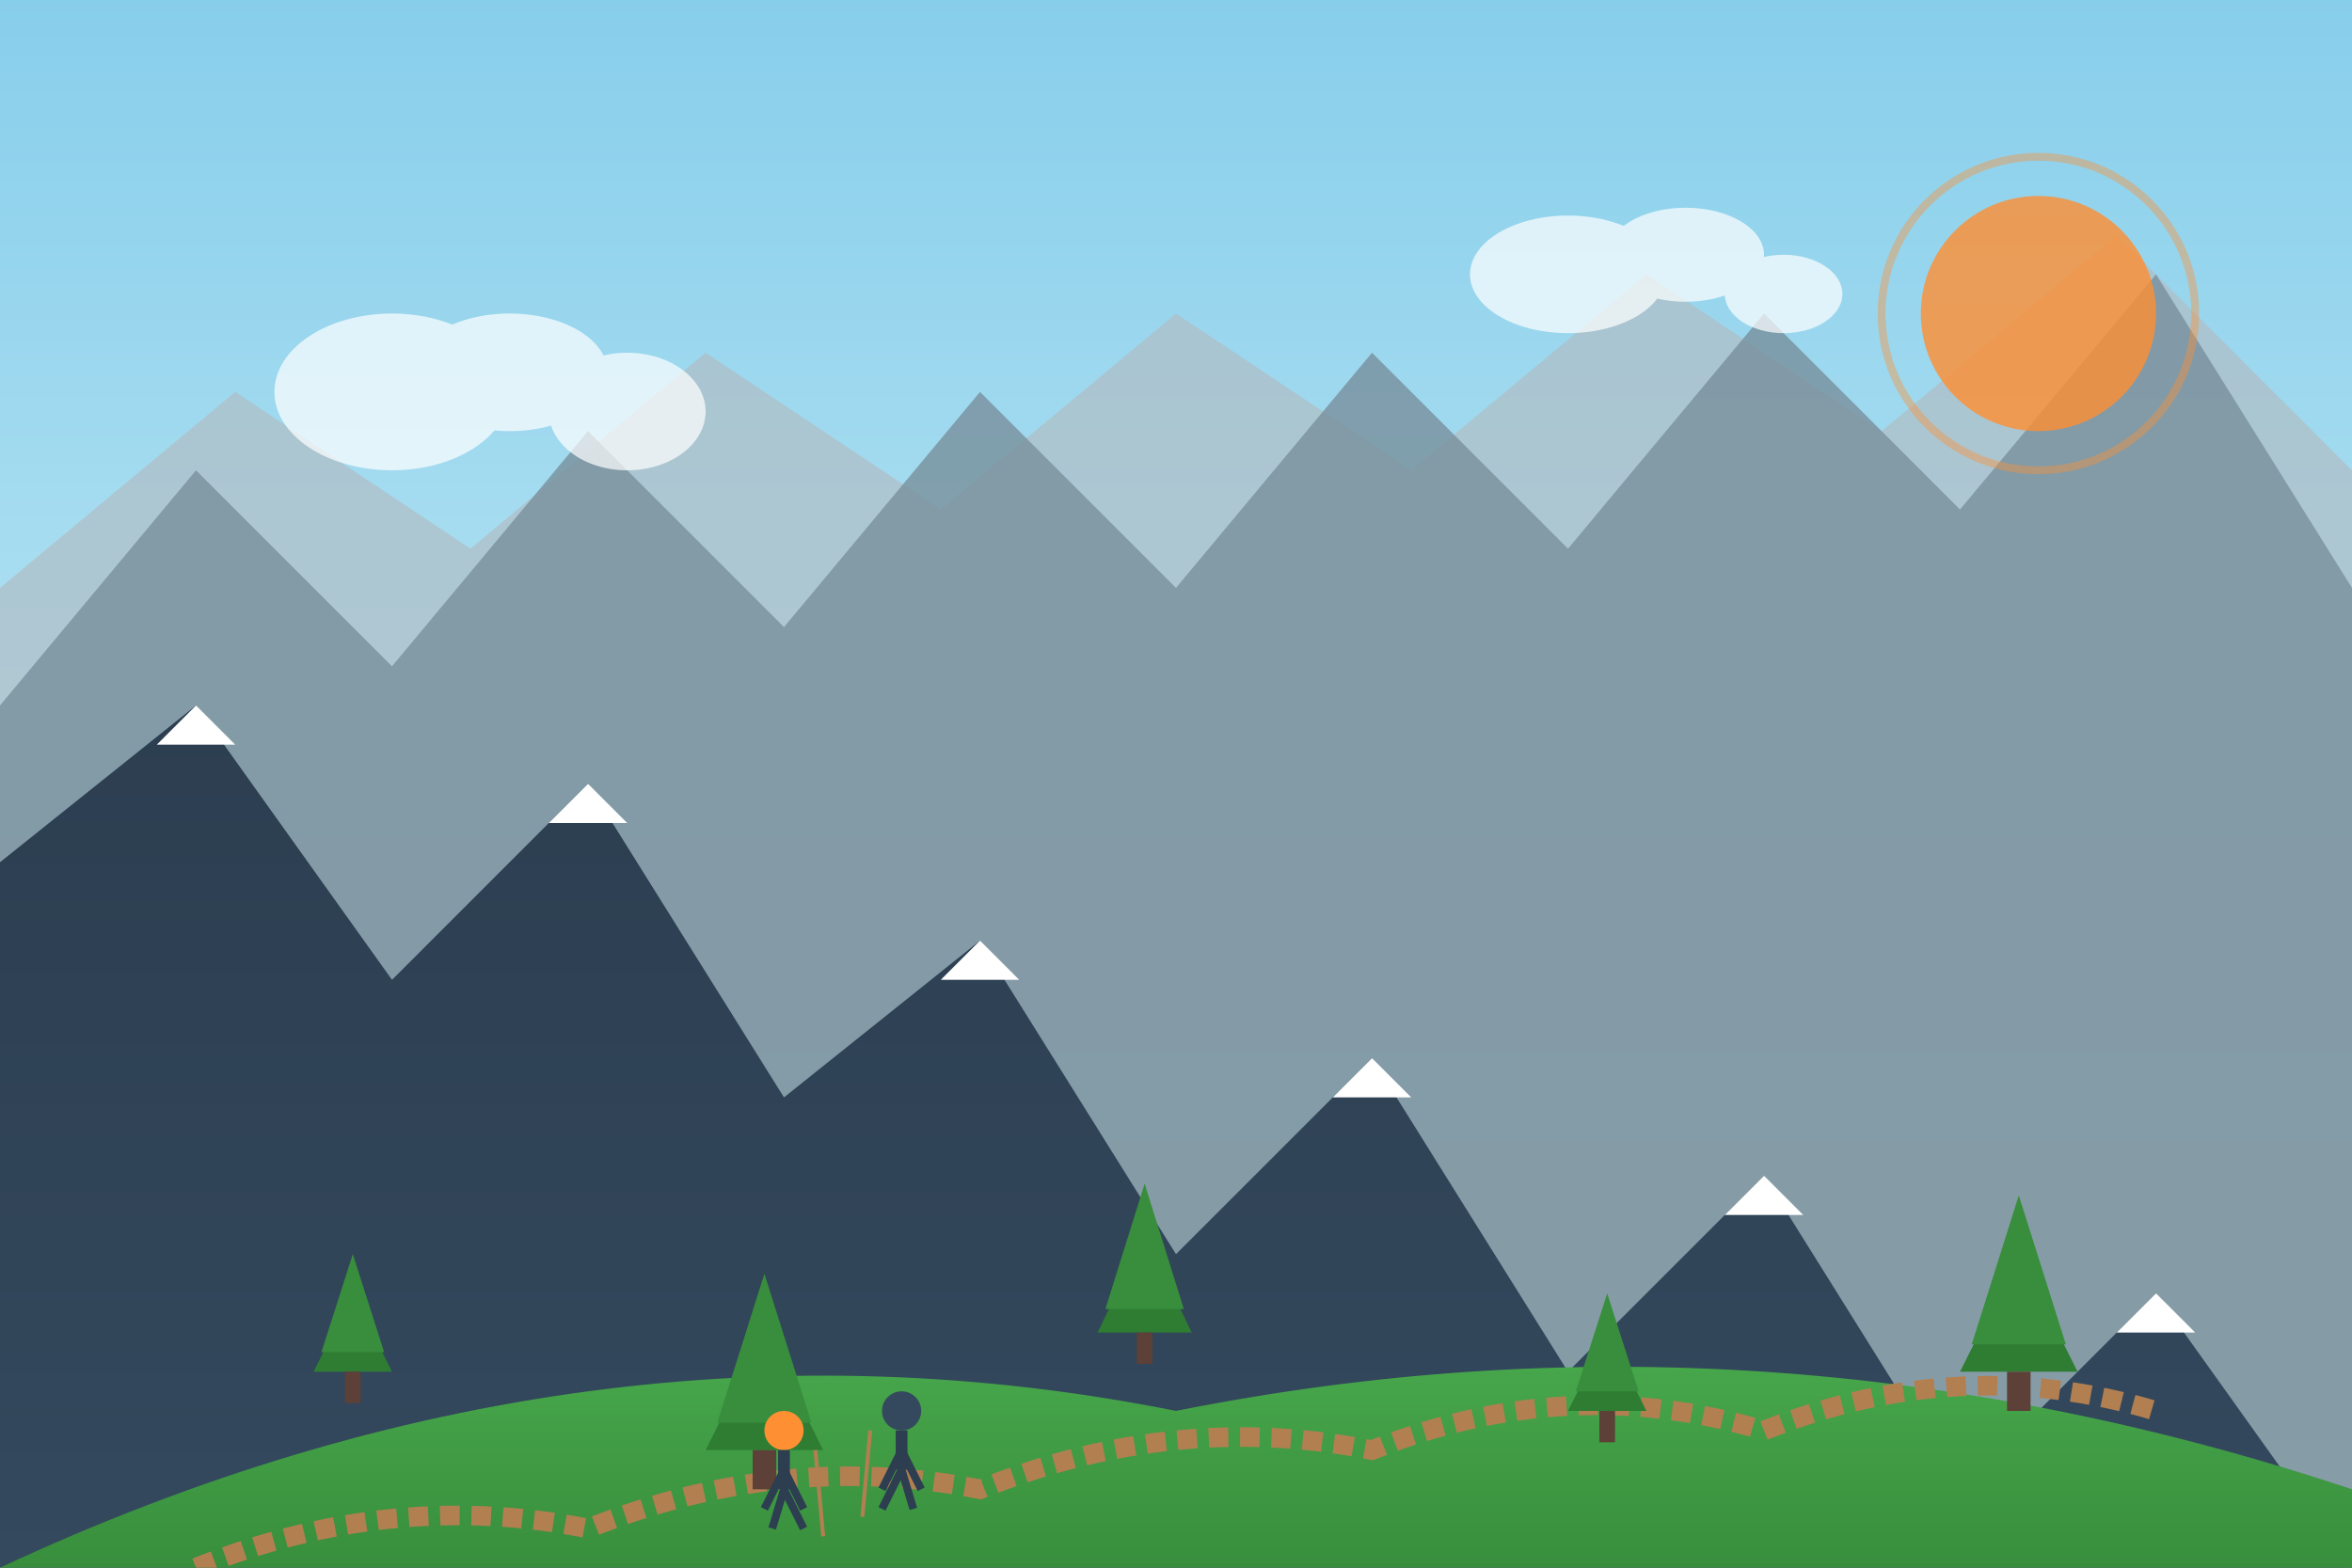
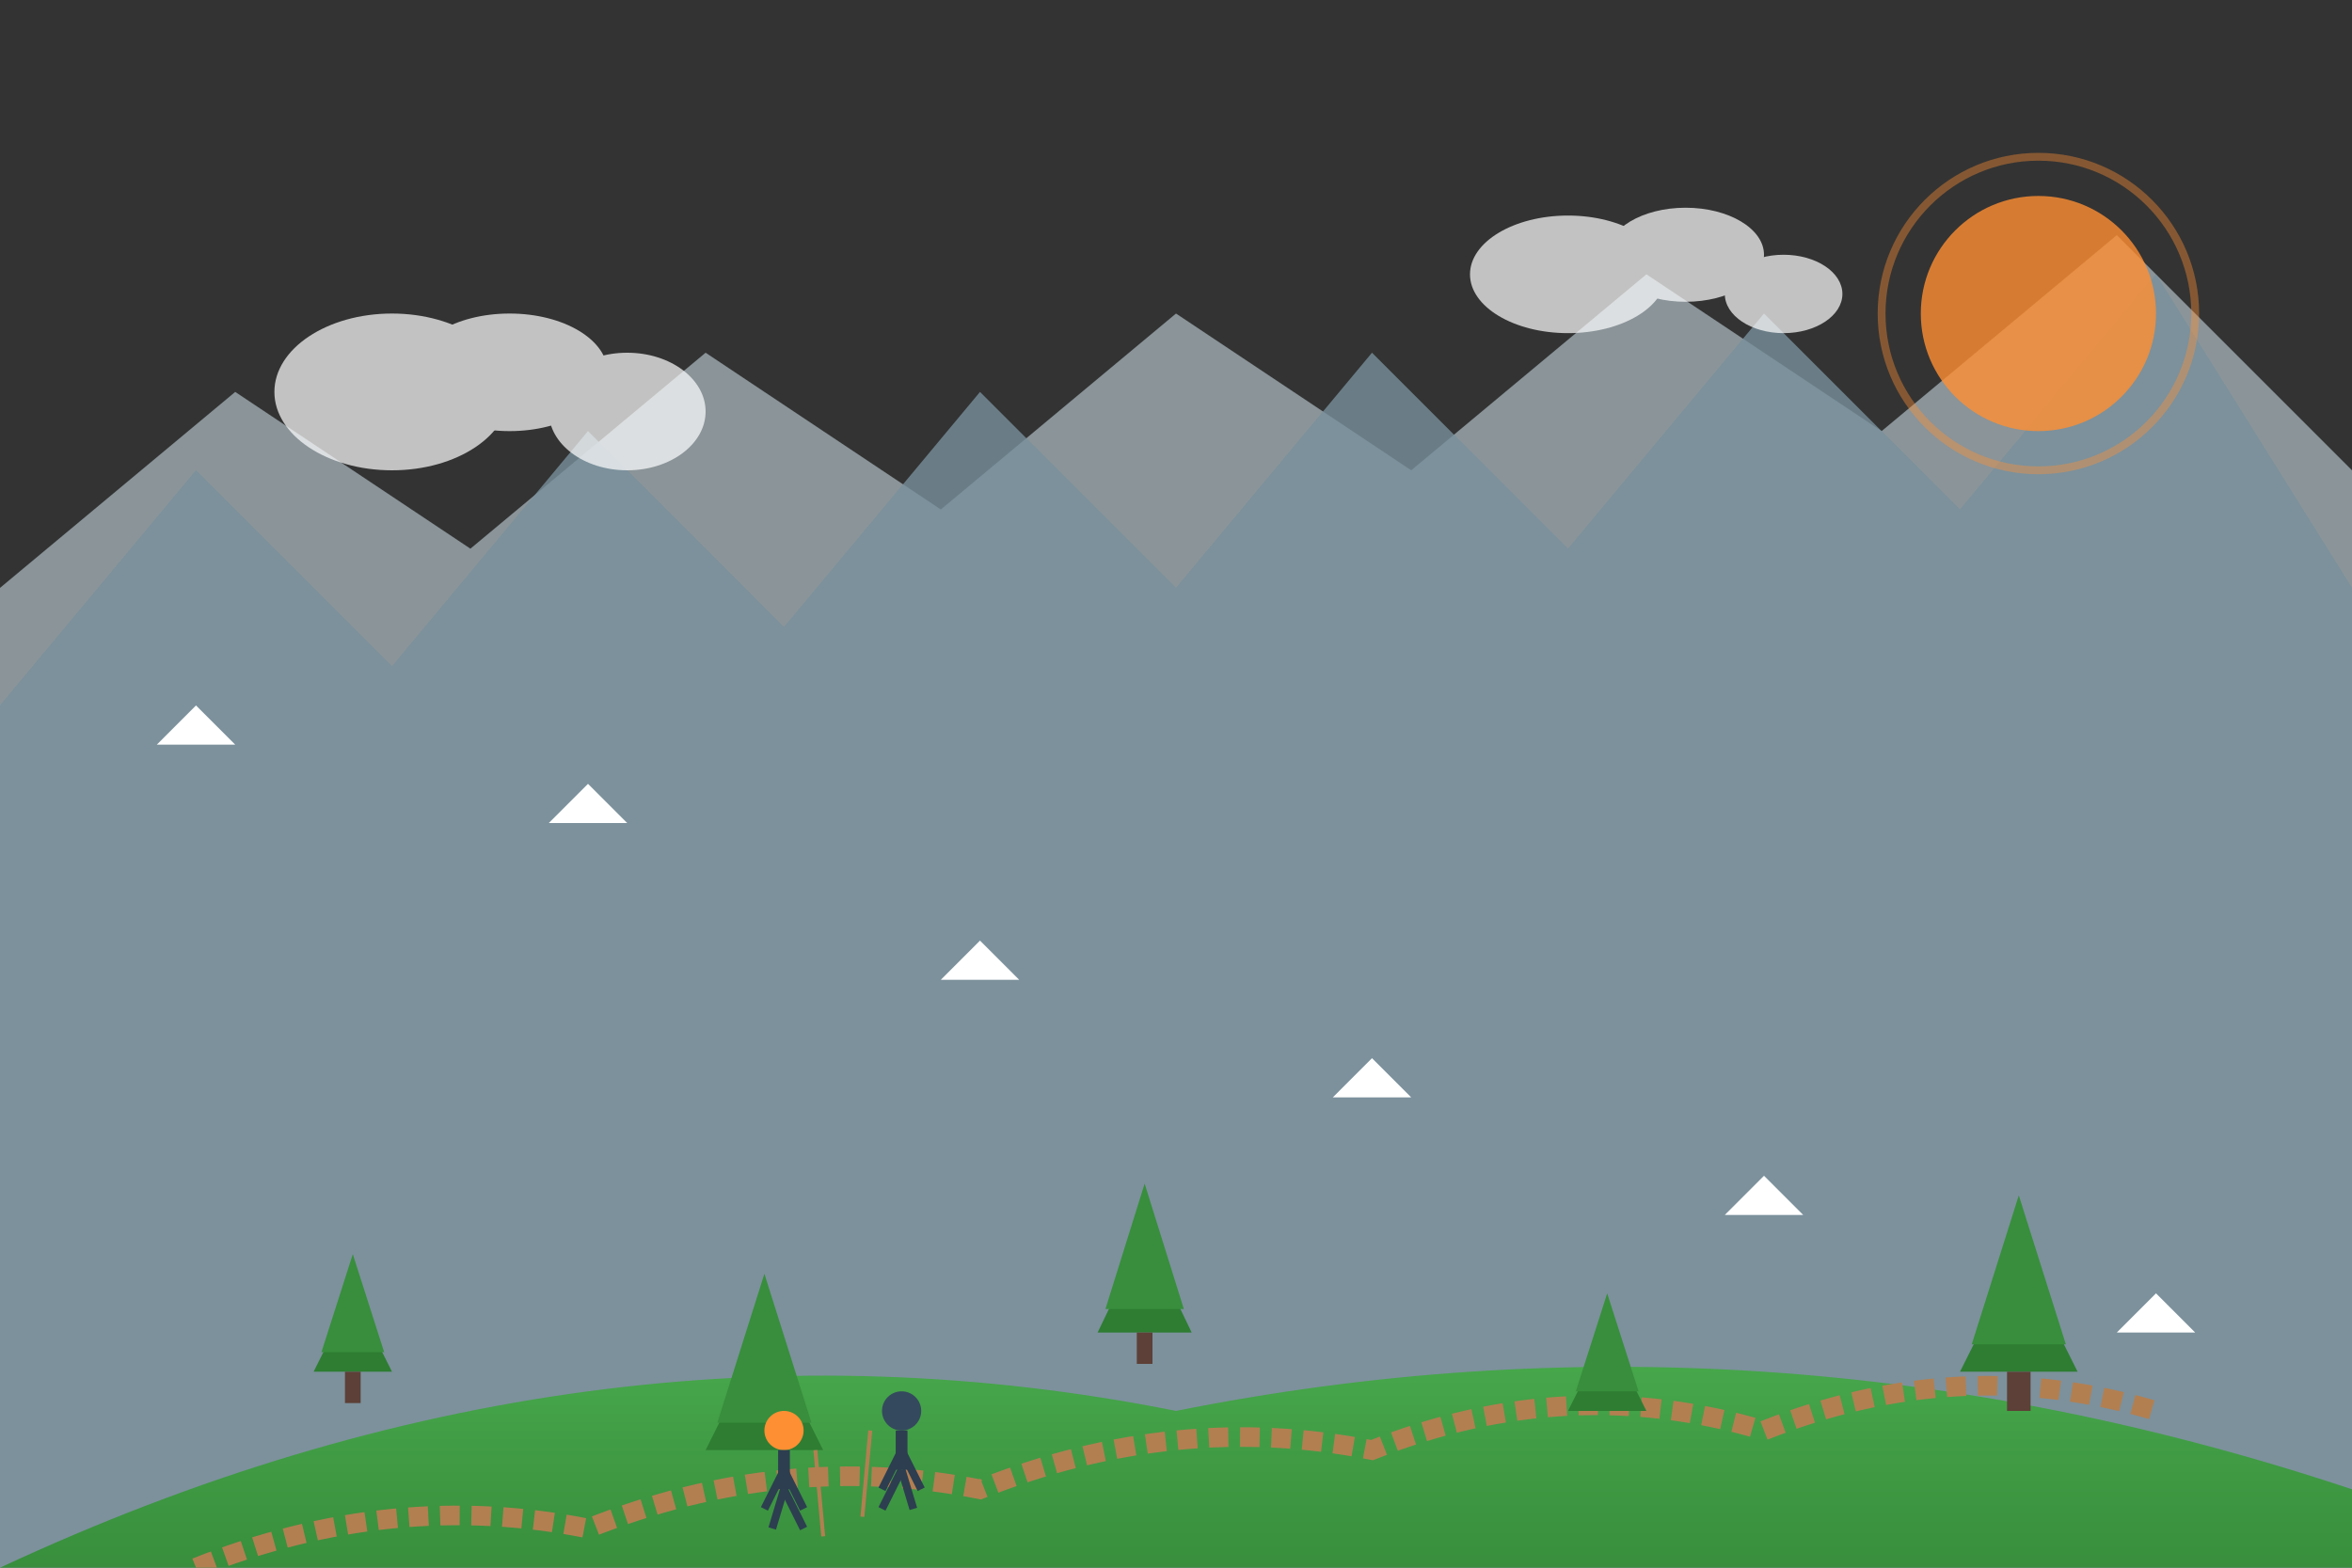
<svg xmlns="http://www.w3.org/2000/svg" width="600" height="400" viewBox="0 0 600 400">
  <rect x="0" y="0" width="600" height="400" fill="#333333" stroke="none" />
  <defs>
    <linearGradient id="skyGradient" x1="0%" y1="0%" x2="0%" y2="100%">
      <stop offset="0%" stop-color="#87CEEB" />
      <stop offset="100%" stop-color="#E0F7FA" />
    </linearGradient>
    <linearGradient id="mountain1Gradient" x1="0%" y1="0%" x2="0%" y2="100%">
      <stop offset="0%" stop-color="#2c3e50" />
      <stop offset="100%" stop-color="#34495e" />
    </linearGradient>
    <linearGradient id="mountain2Gradient" x1="0%" y1="0%" x2="0%" y2="100%">
      <stop offset="0%" stop-color="#34495e" />
      <stop offset="100%" stop-color="#2c3e50" />
    </linearGradient>
    <linearGradient id="grassGradient" x1="0%" y1="0%" x2="0%" y2="100%">
      <stop offset="0%" stop-color="#4CAF50" />
      <stop offset="100%" stop-color="#388E3C" />
    </linearGradient>
  </defs>
-   <rect width="600" height="400" fill="url(#skyGradient)" />
  <polygon points="0,150 60,100 120,140 180,90 240,130 300,80 360,120 420,70 480,110 540,60 600,120 600,400 0,400" fill="#B0BEC5" opacity="0.7" />
  <polygon points="0,180 50,120 100,170 150,110 200,160 250,100 300,150 350,90 400,140 450,80 500,130 550,70 600,150 600,400 0,400" fill="#78909C" opacity="0.8" />
-   <polygon points="0,400 0,220 50,180 100,250 150,200 200,280 250,240 300,320 350,270 400,350 450,300 500,380 550,330 600,400" fill="url(#mountain1Gradient)" />
  <polygon points="50,180 60,190 40,190" fill="white" />
  <polygon points="150,200 160,210 140,210" fill="white" />
  <polygon points="250,240 260,250 240,250" fill="white" />
  <polygon points="350,270 360,280 340,280" fill="white" />
  <polygon points="450,300 460,310 440,310" fill="white" />
  <polygon points="550,330 560,340 540,340" fill="white" />
-   <path d="M0,400 Q150,330 300,360 Q450,330 600,380 L600,400 L0,400 Z" fill="url(#grassGradient)" />
+   <path d="M0,400 Q150,330 300,360 Q450,330 600,380 L600,400 L0,400 " fill="url(#grassGradient)" />
  <path d="M50,400 Q100,380 150,390 Q200,370 250,380 Q300,360 350,370 Q400,350 450,365 Q500,345 550,360" fill="none" stroke="#B27F51" stroke-width="5" stroke-dasharray="5,3" />
  <g transform="translate(80, 350)">
    <polygon points="0,0 10,-20 20,0" fill="#2E7D32" />
    <polygon points="2,-5 10,-30 18,-5" fill="#388E3C" />
    <rect x="8" y="0" width="4" height="8" fill="#5D4037" />
  </g>
  <g transform="translate(180, 370)">
    <polygon points="0,0 15,-30 30,0" fill="#2E7D32" />
    <polygon points="3,-7 15,-45 27,-7" fill="#388E3C" />
-     <rect x="12" y="0" width="6" height="10" fill="#5D4037" />
  </g>
  <g transform="translate(280, 340)">
    <polygon points="0,0 12,-25 24,0" fill="#2E7D32" />
    <polygon points="2,-6 12,-38 22,-6" fill="#388E3C" />
    <rect x="10" y="0" width="4" height="8" fill="#5D4037" />
  </g>
  <g transform="translate(400, 360)">
    <polygon points="0,0 10,-20 20,0" fill="#2E7D32" />
    <polygon points="2,-5 10,-30 18,-5" fill="#388E3C" />
-     <rect x="8" y="0" width="4" height="8" fill="#5D4037" />
  </g>
  <g transform="translate(500, 350)">
    <polygon points="0,0 15,-30 30,0" fill="#2E7D32" />
    <polygon points="3,-7 15,-45 27,-7" fill="#388E3C" />
    <rect x="12" y="0" width="6" height="10" fill="#5D4037" />
  </g>
  <g transform="translate(200, 380)">
    <circle cx="0" cy="-15" r="5" fill="#ff8f33" />
    <line x1="0" y1="-10" x2="0" y2="0" stroke="#2c3e50" stroke-width="3" />
    <line x1="0" y1="-5" x2="-5" y2="5" stroke="#2c3e50" stroke-width="2" />
    <line x1="0" y1="-5" x2="5" y2="5" stroke="#2c3e50" stroke-width="2" />
    <line x1="0" y1="0" x2="-3" y2="10" stroke="#2c3e50" stroke-width="2" />
    <line x1="0" y1="0" x2="5" y2="10" stroke="#2c3e50" stroke-width="2" />
    <line x1="8" y1="-10" x2="10" y2="12" stroke="#B27F51" stroke-width="1" />
  </g>
  <g transform="translate(230, 375)">
    <circle cx="0" cy="-15" r="5" fill="#34495e" />
    <line x1="0" y1="-10" x2="0" y2="0" stroke="#2c3e50" stroke-width="3" />
    <line x1="0" y1="-5" x2="-5" y2="5" stroke="#2c3e50" stroke-width="2" />
    <line x1="0" y1="-5" x2="5" y2="5" stroke="#2c3e50" stroke-width="2" />
    <line x1="0" y1="0" x2="-5" y2="10" stroke="#2c3e50" stroke-width="2" />
    <line x1="0" y1="0" x2="3" y2="10" stroke="#2c3e50" stroke-width="2" />
    <line x1="-8" y1="-10" x2="-10" y2="12" stroke="#B27F51" stroke-width="1" />
  </g>
  <circle cx="520" cy="80" r="30" fill="#ff8f33" opacity="0.8" />
  <circle cx="520" cy="80" r="40" fill="none" stroke="#ff8f33" stroke-width="2" opacity="0.4" />
  <g fill="white" opacity="0.7">
    <ellipse cx="100" cy="100" rx="30" ry="20" />
    <ellipse cx="130" cy="95" rx="25" ry="15" />
    <ellipse cx="160" cy="105" rx="20" ry="15" />
    <ellipse cx="400" cy="70" rx="25" ry="15" />
    <ellipse cx="430" cy="65" rx="20" ry="12" />
    <ellipse cx="455" cy="75" rx="15" ry="10" />
  </g>
</svg>